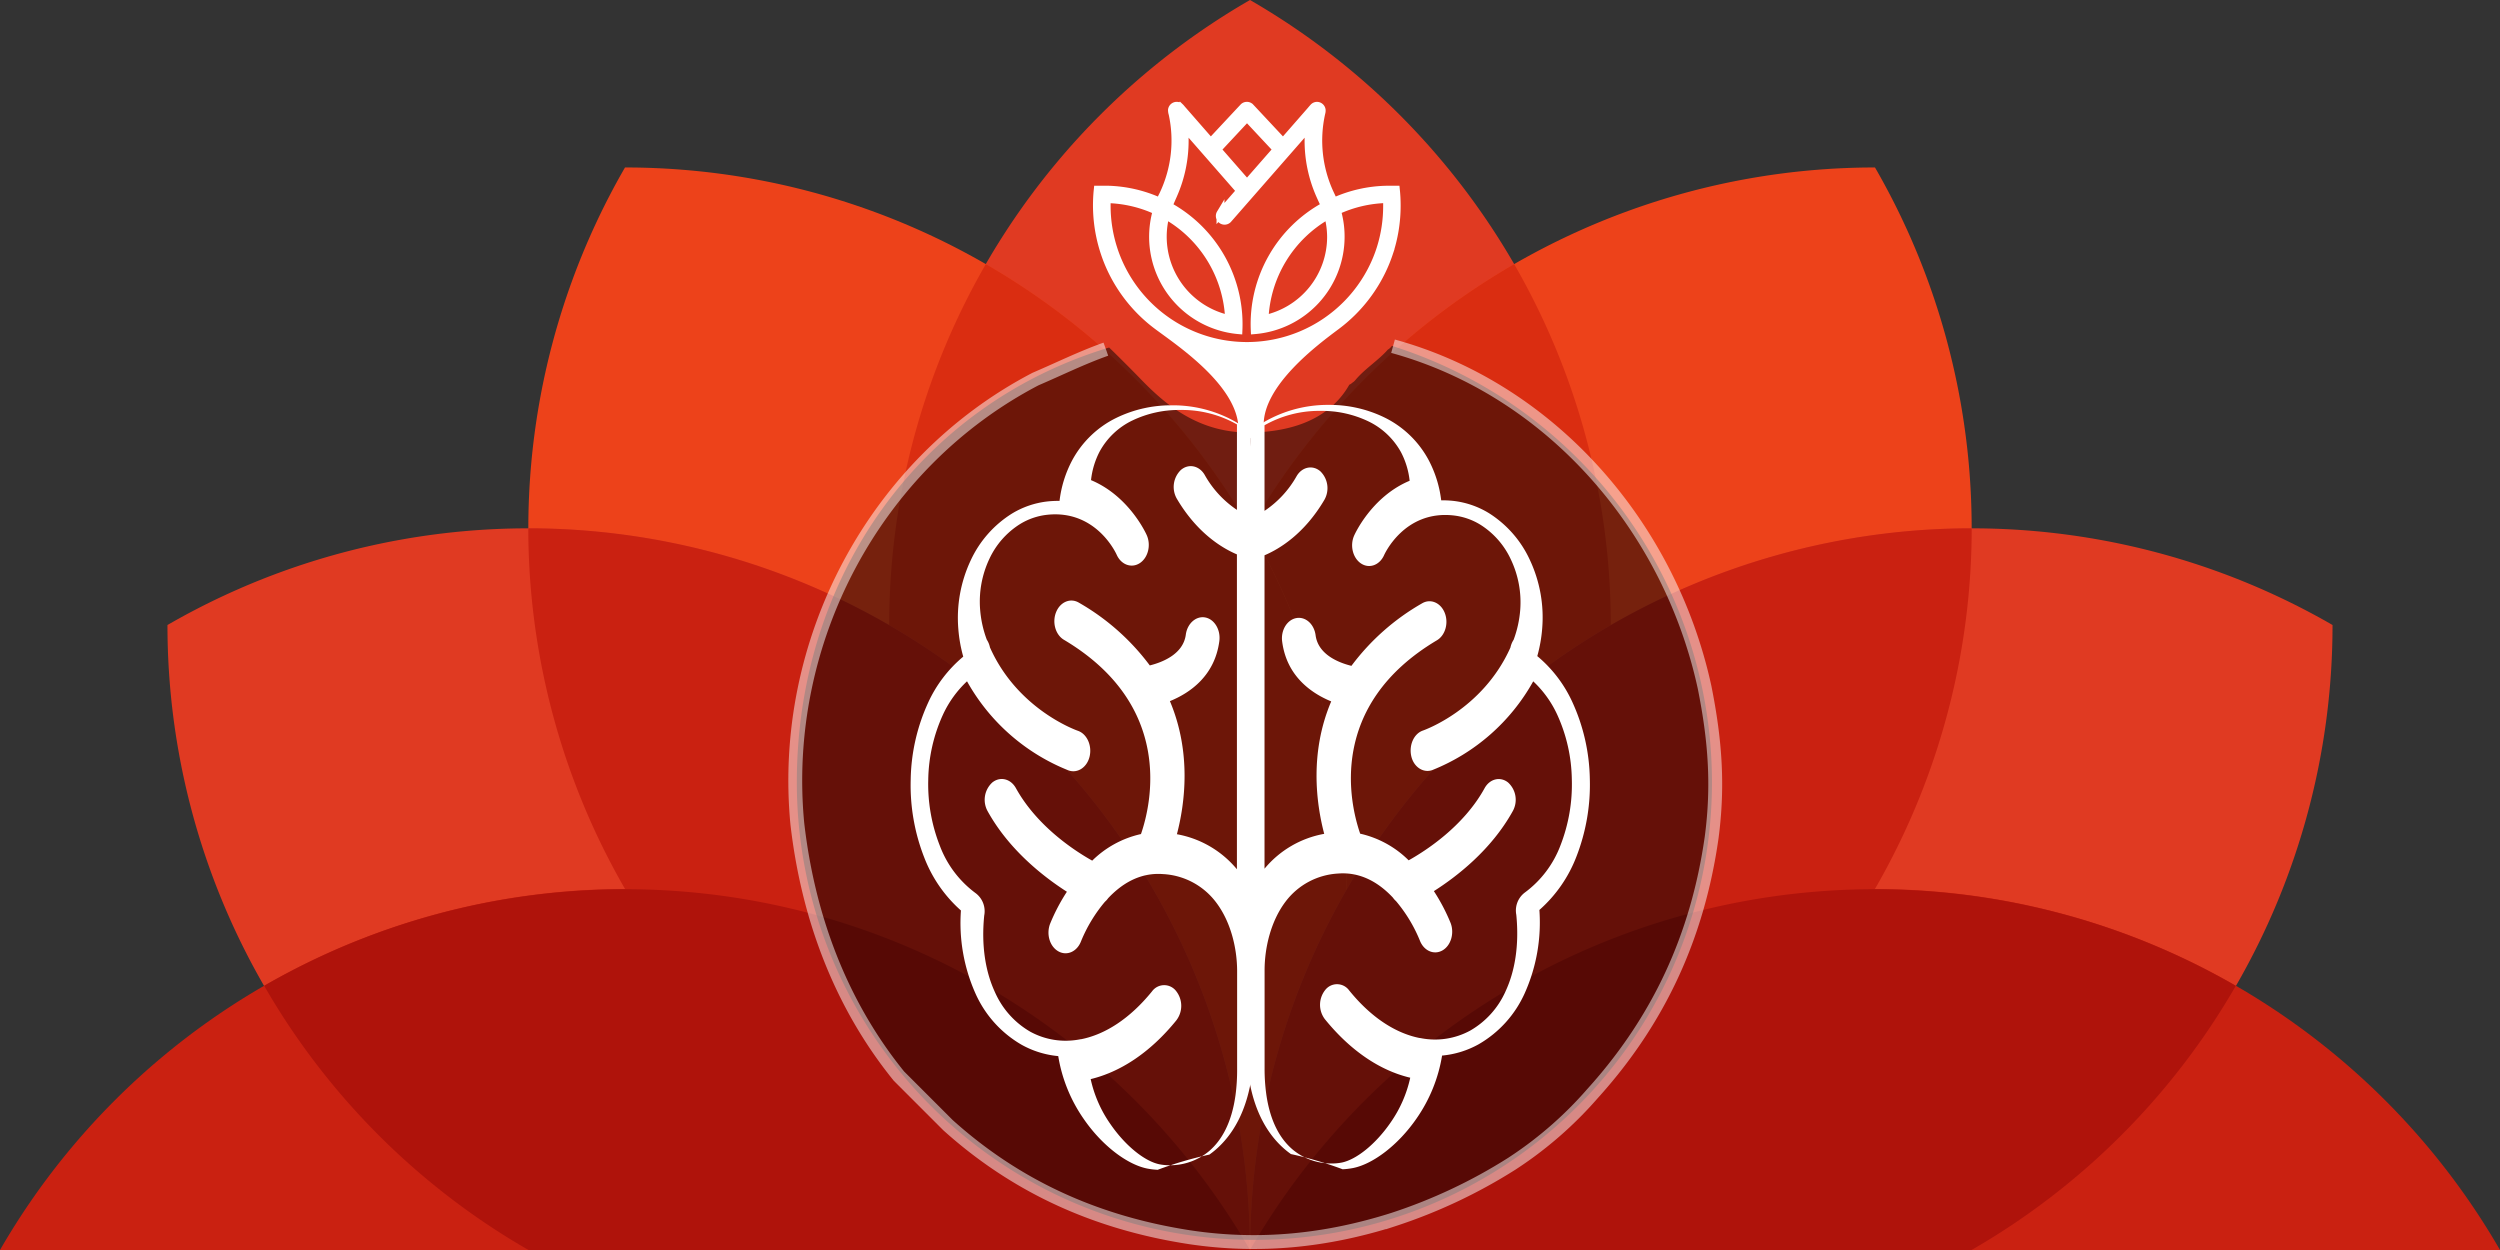
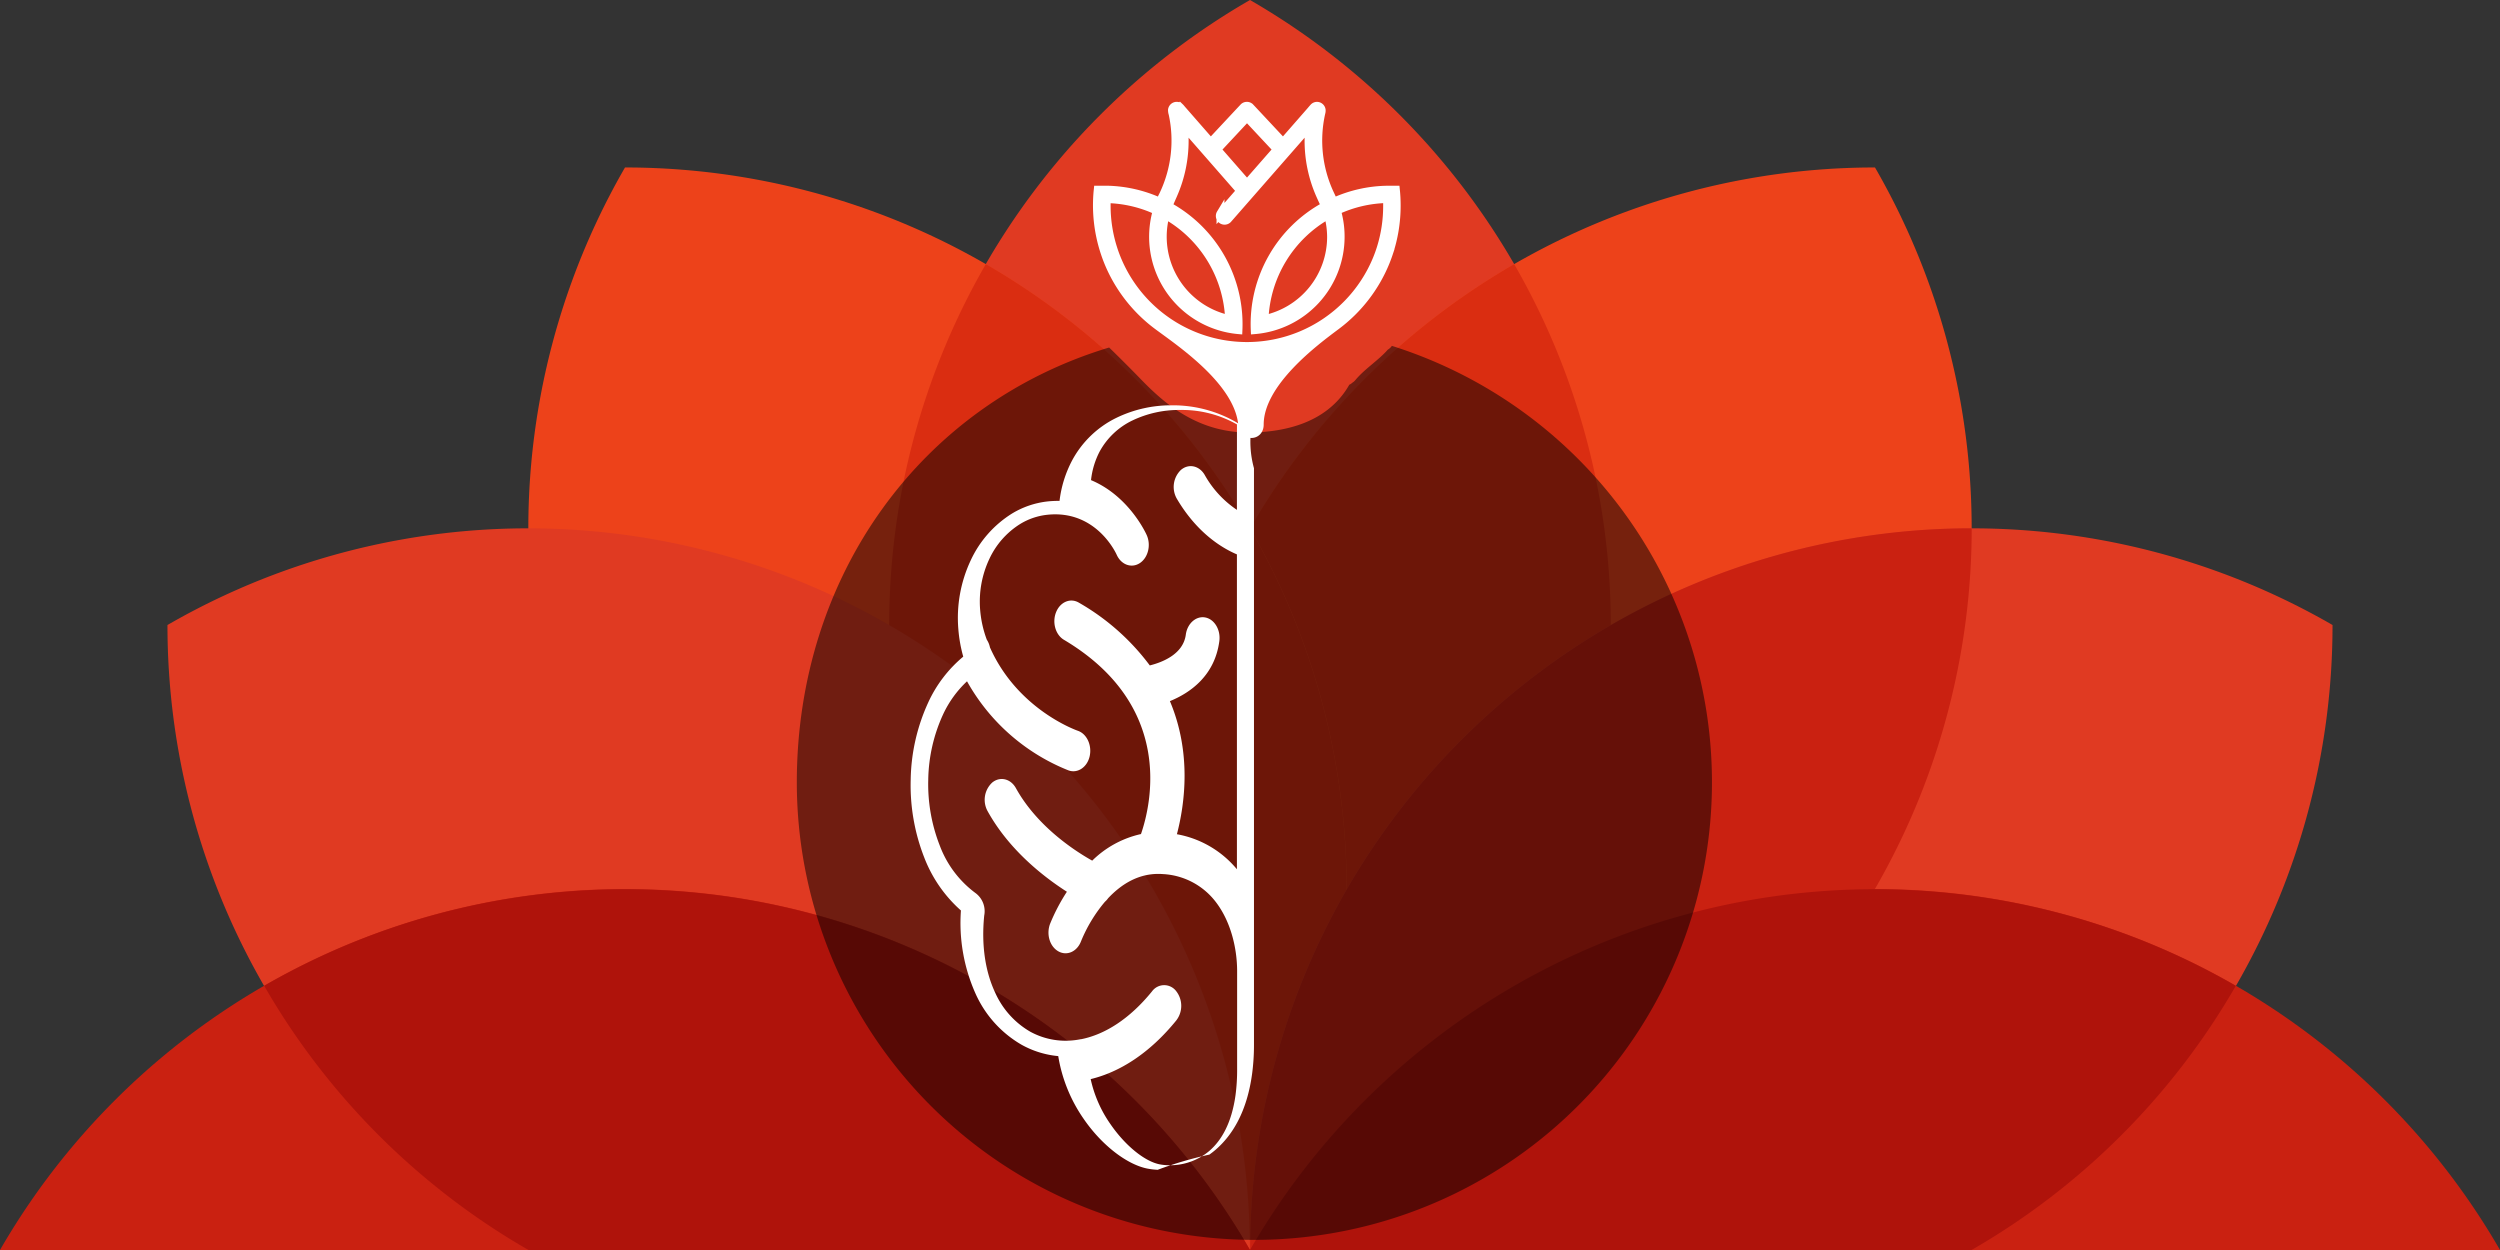
<svg xmlns="http://www.w3.org/2000/svg" viewBox="0 0 713.71 356.85">
  <rect x="0" y="0" width="713.71" height="356.85" fill="#333333" stroke="none" />
  <defs>
    <style>.cls-1{fill:#e03a22;}.cls-1,.cls-10,.cls-2,.cls-3,.cls-4,.cls-5,.cls-6,.cls-7{fill-rule:evenodd;}.cls-2{fill:#ed421a;}.cls-3{fill:#da2d11;}.cls-4{fill:#ca2111;}.cls-5{fill:#af130b;}.cls-6,.cls-7{opacity:0.5;}.cls-7,.cls-9{fill:none;}.cls-10,.cls-7{stroke:#fff;stroke-miterlimit:10;}.cls-7{stroke-width:3.96px;}.cls-10,.cls-8{fill:#fff;}.cls-10{stroke-width:2.26px;}</style>
  </defs>
  <title>orange_brown</title>
  <g id="Layer_2" data-name="Layer 2">
    <g id="Layer_1-2" data-name="Layer 1">
      <path class="cls-1" d="M356.85,0a206,206,0,0,1,0,356.85A206,206,0,0,1,356.85,0" />
      <path class="cls-2" d="M535.28,47.81a206,206,0,0,0-178.43,309,206,206,0,0,0,178.43-309" />
      <path class="cls-3" d="M432.27,75.41a206.09,206.09,0,0,0-75.41,281.45A206.09,206.09,0,0,0,432.27,75.41" />
      <path class="cls-2" d="M178.43,47.81a206,206,0,0,1,178.43,309,206,206,0,0,1-178.43-309" />
      <path class="cls-3" d="M281.44,75.4a206.09,206.09,0,0,1,75.41,281.45A206.09,206.09,0,0,1,281.44,75.4" />
      <path class="cls-1" d="M47.81,178.43a206,206,0,0,1,309,178.43h-206l0,0a205.9,205.9,0,0,1-103-178.41" />
-       <path class="cls-4" d="M150.82,150.82a206.09,206.09,0,0,1,206,206,206.09,206.09,0,0,1-206-206" />
      <path class="cls-4" d="M0,356.85a206,206,0,0,1,356.85,0Z" />
      <path class="cls-5" d="M75.41,281.44a206.09,206.09,0,0,1,281.45,75.41h-206l0,0a205,205,0,0,1-75.43-75.4" />
      <path class="cls-1" d="M665.9,178.43a206,206,0,0,0-309,178.43h206l0,0a205.9,205.9,0,0,0,103-178.41" />
      <path class="cls-4" d="M562.89,150.82a206.09,206.09,0,0,0-206,206,206.09,206.09,0,0,0,206-206" />
      <path class="cls-4" d="M713.71,356.85a206,206,0,0,0-356.85,0Z" />
      <path class="cls-5" d="M638.3,281.44a206.09,206.09,0,0,0-281.45,75.41h206l0,0a205,205,0,0,0,75.43-75.4" />
      <path class="cls-6" d="M397.36,98.74a3.7,3.7,0,0,1-1.15,1.07c-2.76,3.14-6.63,5.49-9.32,8.75a3,3,0,0,1-.76.65,3.55,3.55,0,0,1-.93.63c-3.76,6.64-11.52,13.17-27.56,13.63-15.39.44-25.16-8.19-32-15.26-4.73-4.88-9-9-9-9-53.72,16.21-89.16,65.13-89.16,124.14A130.63,130.63,0,1,0,397.36,98.74Z" />
-       <path class="cls-7" d="M315.71,99.68c-7.08,2.53-13.08,5.53-20.08,8.53-46,24-73,75-68,127,3,26,12,51,29,72l14,14c20,18,43,28,69,32,20,3,39,1,58-5a150.46,150.46,0,0,0,34-16,110.28,110.28,0,0,0,23-20c19-21,30-45,34-73,2-15,1-28-2-43-10-46-44-85-88.94-97.37" />
      <path class="cls-8" d="M357.33,121.56c-1-.05-1.93-.11-2.91-.12a36.19,36.19,0,0,0-19.9-5.73,35.7,35.7,0,0,0-15.88,3.61,28.52,28.52,0,0,0-12.58,12.15A33,33,0,0,0,302.48,143a27.24,27.24,0,0,0-3.48.16,24.79,24.79,0,0,0-10.15,3.49A31.17,31.17,0,0,0,277.11,160a38.63,38.63,0,0,0-3.53,19.46,40.77,40.77,0,0,0,1.41,8,37.26,37.26,0,0,0-10,13.09,54.84,54.84,0,0,0-5,22,56.58,56.58,0,0,0,3.87,22.26,38.81,38.81,0,0,0,10.47,15.12,49.41,49.41,0,0,0,4.15,23.69,31.86,31.86,0,0,0,13.15,14.63,26.41,26.41,0,0,0,10.48,3.25,43.66,43.66,0,0,0,7.28,17.95c5.25,7.63,12.41,13,18.11,14.15a21.07,21.07,0,0,0,3,.36,107,107,0,0,1,14.76-4.34c.58-.41,1.15-.85,1.71-1.33,4.94-4.23,9-11,10.46-21.55a62.33,62.33,0,0,0,.56-8.5V133.67A28.42,28.42,0,0,1,357.33,121.56Zm-4.21,24a29.11,29.11,0,0,1-9.21-10c-1.56-2.66-4.6-3.28-6.79-1.39a6.75,6.75,0,0,0-1.14,8.23c5.7,9.66,12.74,14,17.14,15.87v89.89a28.86,28.86,0,0,0-17.13-10c2.28-8.75,4.21-23.29-2-38,5.7-2.32,12.8-7.18,14.11-17.13.42-3.22-1.39-6.24-4-6.75s-5.14,1.68-5.57,4.9c-.74,5.62-6.76,7.91-10.28,8.79a66.23,66.23,0,0,0-20.25-17.92c-2.41-1.43-5.32-.22-6.5,2.71s-.18,6.46,2.23,7.89c31.47,18.71,25,46.76,22,55.46a28.69,28.69,0,0,0-13.92,7.59c-4.91-2.75-15.7-9.72-21.78-20.69-1.49-2.71-4.52-3.43-6.75-1.62a6.71,6.71,0,0,0-1.33,8.19c6.2,11.2,16.16,18.85,22.63,23a54.22,54.22,0,0,0-4.81,9.18c-1.12,3-.06,6.47,2.39,7.84s5.34.07,6.46-2.89a42.3,42.3,0,0,1,6.83-11.28,5.38,5.38,0,0,0,.9-1c3.81-4.05,9-7.41,15.69-6.89a20.28,20.28,0,0,1,15.08,8c4.32,5.65,6.06,13.32,6.06,19.71v28a54.45,54.45,0,0,1-.46,7.39c-1.09,7.94-4,12.94-7.47,15.92a17.27,17.27,0,0,1-11.23,4.1,15.13,15.13,0,0,1-3-.27c-4.16-.84-9.68-5.19-14-11.46a35.66,35.66,0,0,1-5.65-12.86c8.28-2,16.81-7.35,24.46-16.78a6.82,6.82,0,0,0-.06-8.35,4.29,4.29,0,0,0-6.88.07c-6.42,7.91-13.45,12.28-20.11,13.64l-.39.05a21.07,21.07,0,0,1-14.29-2.18,24.34,24.34,0,0,1-10-11.15c-2.72-5.79-4-13.25-3.12-22a6.45,6.45,0,0,0-2.36-6.32,29.88,29.88,0,0,1-10.31-13.6A48.08,48.08,0,0,1,265,222.61a46.25,46.25,0,0,1,4.18-18.54,30.61,30.61,0,0,1,6.89-9.57,57.53,57.53,0,0,0,29,25.45c2.58.9,5.28-.9,6-4s-.74-6.4-3.32-7.31c0,0-17.13-5.83-25.13-23.81a6.85,6.85,0,0,0-.34-1.13,6.22,6.22,0,0,0-.57-1.09,31.42,31.42,0,0,1-1.9-8.6,28.58,28.58,0,0,1,2.62-14.41,23.34,23.34,0,0,1,8.8-10,18.65,18.65,0,0,1,7.66-2.63c14.25-1.57,19.9,11.39,19.92,11.43,1.29,2.86,4.26,3.91,6.62,2.34s3.22-5.16,1.93-8c0,0-4.83-11.05-15.89-15.67a22.93,22.93,0,0,1,2.47-8.18,21,21,0,0,1,9.34-8.85,30.87,30.87,0,0,1,13.73-3,31.72,31.72,0,0,1,16.12,4.13Z" />
-       <path class="cls-8" d="M355.81,133.56V298.09a62.33,62.33,0,0,0,.56,8.5c1.44,10.5,5.52,17.33,10.46,21.55.56.48,1.13.92,1.71,1.33a107,107,0,0,1,14.76,4.34,21.07,21.07,0,0,0,3-.36c5.69-1.15,12.86-6.53,18.11-14.15a43.66,43.66,0,0,0,7.28-17.95,26.41,26.41,0,0,0,10.48-3.25,31.86,31.86,0,0,0,13.15-14.63,49.41,49.41,0,0,0,4.15-23.69A38.81,38.81,0,0,0,450,244.66a56.58,56.58,0,0,0,3.87-22.26,54.84,54.84,0,0,0-5-22,37.26,37.26,0,0,0-10-13.09,40.77,40.77,0,0,0,1.41-8,38.63,38.63,0,0,0-3.53-19.46,31.17,31.17,0,0,0-11.74-13.39A24.79,24.79,0,0,0,414.92,143a27.24,27.24,0,0,0-3.48-.16,33,33,0,0,0-3.58-11.49,28.52,28.52,0,0,0-12.58-12.15,35.7,35.7,0,0,0-15.88-3.61,36.19,36.19,0,0,0-19.9,5.73c-1,0-1.94.07-2.91.12A28.42,28.42,0,0,1,355.81,133.56ZM361,121.41a31.58,31.58,0,0,1,16-4.11,30.73,30.73,0,0,1,13.67,3,21,21,0,0,1,9.3,8.81,22.82,22.82,0,0,1,2.46,8.14c-11,4.6-15.8,15.56-15.82,15.6-1.29,2.85-.43,6.42,1.92,8s5.3.52,6.59-2.33c0,0,5.64-12.94,19.83-11.37a18.57,18.57,0,0,1,7.63,2.62,23.23,23.23,0,0,1,8.77,10A28.45,28.45,0,0,1,434,174.1a31.28,31.28,0,0,1-1.89,8.56,6.19,6.19,0,0,0-.57,1.09,6.82,6.82,0,0,0-.34,1.12c-8,17.9-25,23.69-25,23.7-2.57.9-4,4.16-3.31,7.28s3.43,4.91,6,4a57.28,57.28,0,0,0,28.82-25.34,30.48,30.48,0,0,1,6.86,9.53,46,46,0,0,1,4.16,18.46,47.87,47.87,0,0,1-3.24,18.84,29.75,29.75,0,0,1-10.26,13.53,6.42,6.42,0,0,0-2.35,6.29c.86,8.74-.4,16.17-3.11,21.93a24.23,24.23,0,0,1-10,11.1,21,21,0,0,1-14.23,2.17l-.39-.05c-6.64-1.36-13.63-5.7-20-13.58a4.27,4.27,0,0,0-6.85-.07,6.79,6.79,0,0,0-.06,8.31c7.62,9.39,16.11,14.75,24.36,16.7a35.5,35.5,0,0,1-5.62,12.81c-4.3,6.24-9.8,10.57-13.93,11.41a15.07,15.07,0,0,1-2.95.27,17.19,17.19,0,0,1-11.18-4.08c-3.47-3-6.35-7.95-7.44-15.85a54.21,54.21,0,0,1-.46-7.36V277c0-6.36,1.74-14,6-19.62a20.19,20.19,0,0,1,15-8c6.64-.52,11.83,2.82,15.62,6.86a5.35,5.35,0,0,0,.89,1,42.11,42.11,0,0,1,6.8,11.23c1.12,2.95,4,4.24,6.43,2.88s3.49-4.86,2.38-7.81a54,54,0,0,0-4.79-9.14c6.44-4.09,16.36-11.7,22.53-22.85a6.68,6.68,0,0,0-1.33-8.15c-2.22-1.8-5.23-1.08-6.72,1.61-6,10.92-16.79,17.86-21.68,20.6A28.56,28.56,0,0,0,388.31,238c-3-8.66-9.42-36.58,21.91-55.21,2.4-1.42,3.39-4.94,2.22-7.85s-4.07-4.12-6.47-2.69a65.94,65.94,0,0,0-20.16,17.84c-3.51-.87-9.5-3.15-10.23-8.75-.42-3.2-2.9-5.39-5.54-4.88s-4.44,3.52-4,6.72c1.3,9.91,8.37,14.74,14,17.06-6.21,14.63-4.29,29.1-2,37.81A28.73,28.73,0,0,0,361,248V158.53c4.39-1.87,11.4-6.19,17.07-15.8a6.72,6.72,0,0,0-1.14-8.19c-2.18-1.88-5.21-1.26-6.76,1.38a29,29,0,0,1-9.17,9.92Z" />
      <path class="cls-9" d="M202.77,55.21V214.88H513.45V55.21Zm190.86,40c-.3.45,3.09,4.3,2.6,4.59-2.76,3.14-6.64,5.5-9.33,8.76a3.07,3.07,0,0,1-.75.64,3.85,3.85,0,0,1-2.68,1c-4.38,0-5.16-5.56-2.36-7.58a40,40,0,0,1,6.2-5.88,3.89,3.89,0,0,1,3.72-4,6,6,0,0,0,.28-.9c.95-4.25-7,5.15-5.67,8.35C387.78,102.22,396.91,94.45,393.63,95.21Z" />
      <path class="cls-10" d="M398.5,54.16q-.88,0-1.77,0h-1a38.21,38.21,0,0,0-14.87,3.39l-.11.05c-.33-.81-.7-1.57-1.07-2.36a35.87,35.87,0,0,1-2.46-23,2.37,2.37,0,0,0,.09-.86A1.36,1.36,0,0,0,376,30.21a1.34,1.34,0,0,0-1,.44c-.27.29-.53.61-.79.91l-7.92,9.06-8.47-9.06-.78-.83-.17-.18a1.36,1.36,0,0,0-1.81,0l-.17.18-.78.83-8.46,9.06-7.92-9.06-.3-.34c-.17-.2-.38-.47-.56-.64a1.36,1.36,0,0,0-2.29.83,3.62,3.62,0,0,0,.18,1.1,35.86,35.86,0,0,1-2.65,23l-.34.68q-.33.69-.62,1.41a38.21,38.21,0,0,0-15-3.45h-1q-.89,0-1.76,0a43,43,0,0,0,2,18.12q.43,1.29.94,2.55A42.89,42.89,0,0,0,330.42,93c6.15,4.6,23.08,15.78,24.21,28.22.32,3.57,5,3.59,5,0,0-12,15.94-23.75,21.92-28.22A42.91,42.91,0,0,0,395.6,74.82q.51-1.26.94-2.55a42.7,42.7,0,0,0,2.19-13.56A43.3,43.3,0,0,0,398.5,54.16ZM380,67.6a24,24,0,0,1-19,23.5,35.74,35.74,0,0,1,18.15-29.68A24,24,0,0,1,380,67.6ZM356,33.54l8.53,9.13L356,52.41h0l-8.52-9.74ZM332.75,61.41a35.75,35.75,0,0,1,18.14,29.68,24.07,24.07,0,0,1-18.14-29.68ZM394.12,71q-.42,1.31-.93,2.59a40.07,40.07,0,0,1-74.41,0q-.51-1.27-.93-2.59a40,40,0,0,1-1.92-12.27q0-.94,0-1.88a35.52,35.52,0,0,1,14.31,3.32,26.45,26.45,0,0,0-.9,4.57A26.76,26.76,0,0,0,347.56,93a26.55,26.55,0,0,0,6,1.25,38.44,38.44,0,0,0-20-35.44l0-.12c.43-1.09,1-2.1,1.44-3.17a38.29,38.29,0,0,0,3.2-15.38,39.17,39.17,0,0,0-.21-4.07l16.1,18.41-5.41,6.18-.25.29a1.36,1.36,0,0,0,2.13,1.66l.05-.06,23.17-26.48a39,39,0,0,0-.21,4.07,38.28,38.28,0,0,0,3.2,15.38c.18.4.36.81.54,1.21.3.66.63,1.31.9,2l0,.08v0a38.36,38.36,0,0,0-20,35.44A26.75,26.75,0,0,0,382.73,67.6a27,27,0,0,0-.15-2.89,26.67,26.67,0,0,0-.9-4.56A35.51,35.51,0,0,1,396,56.83q0,.93,0,1.88A40.05,40.05,0,0,1,394.12,71Z" />
    </g>
  </g>
</svg>